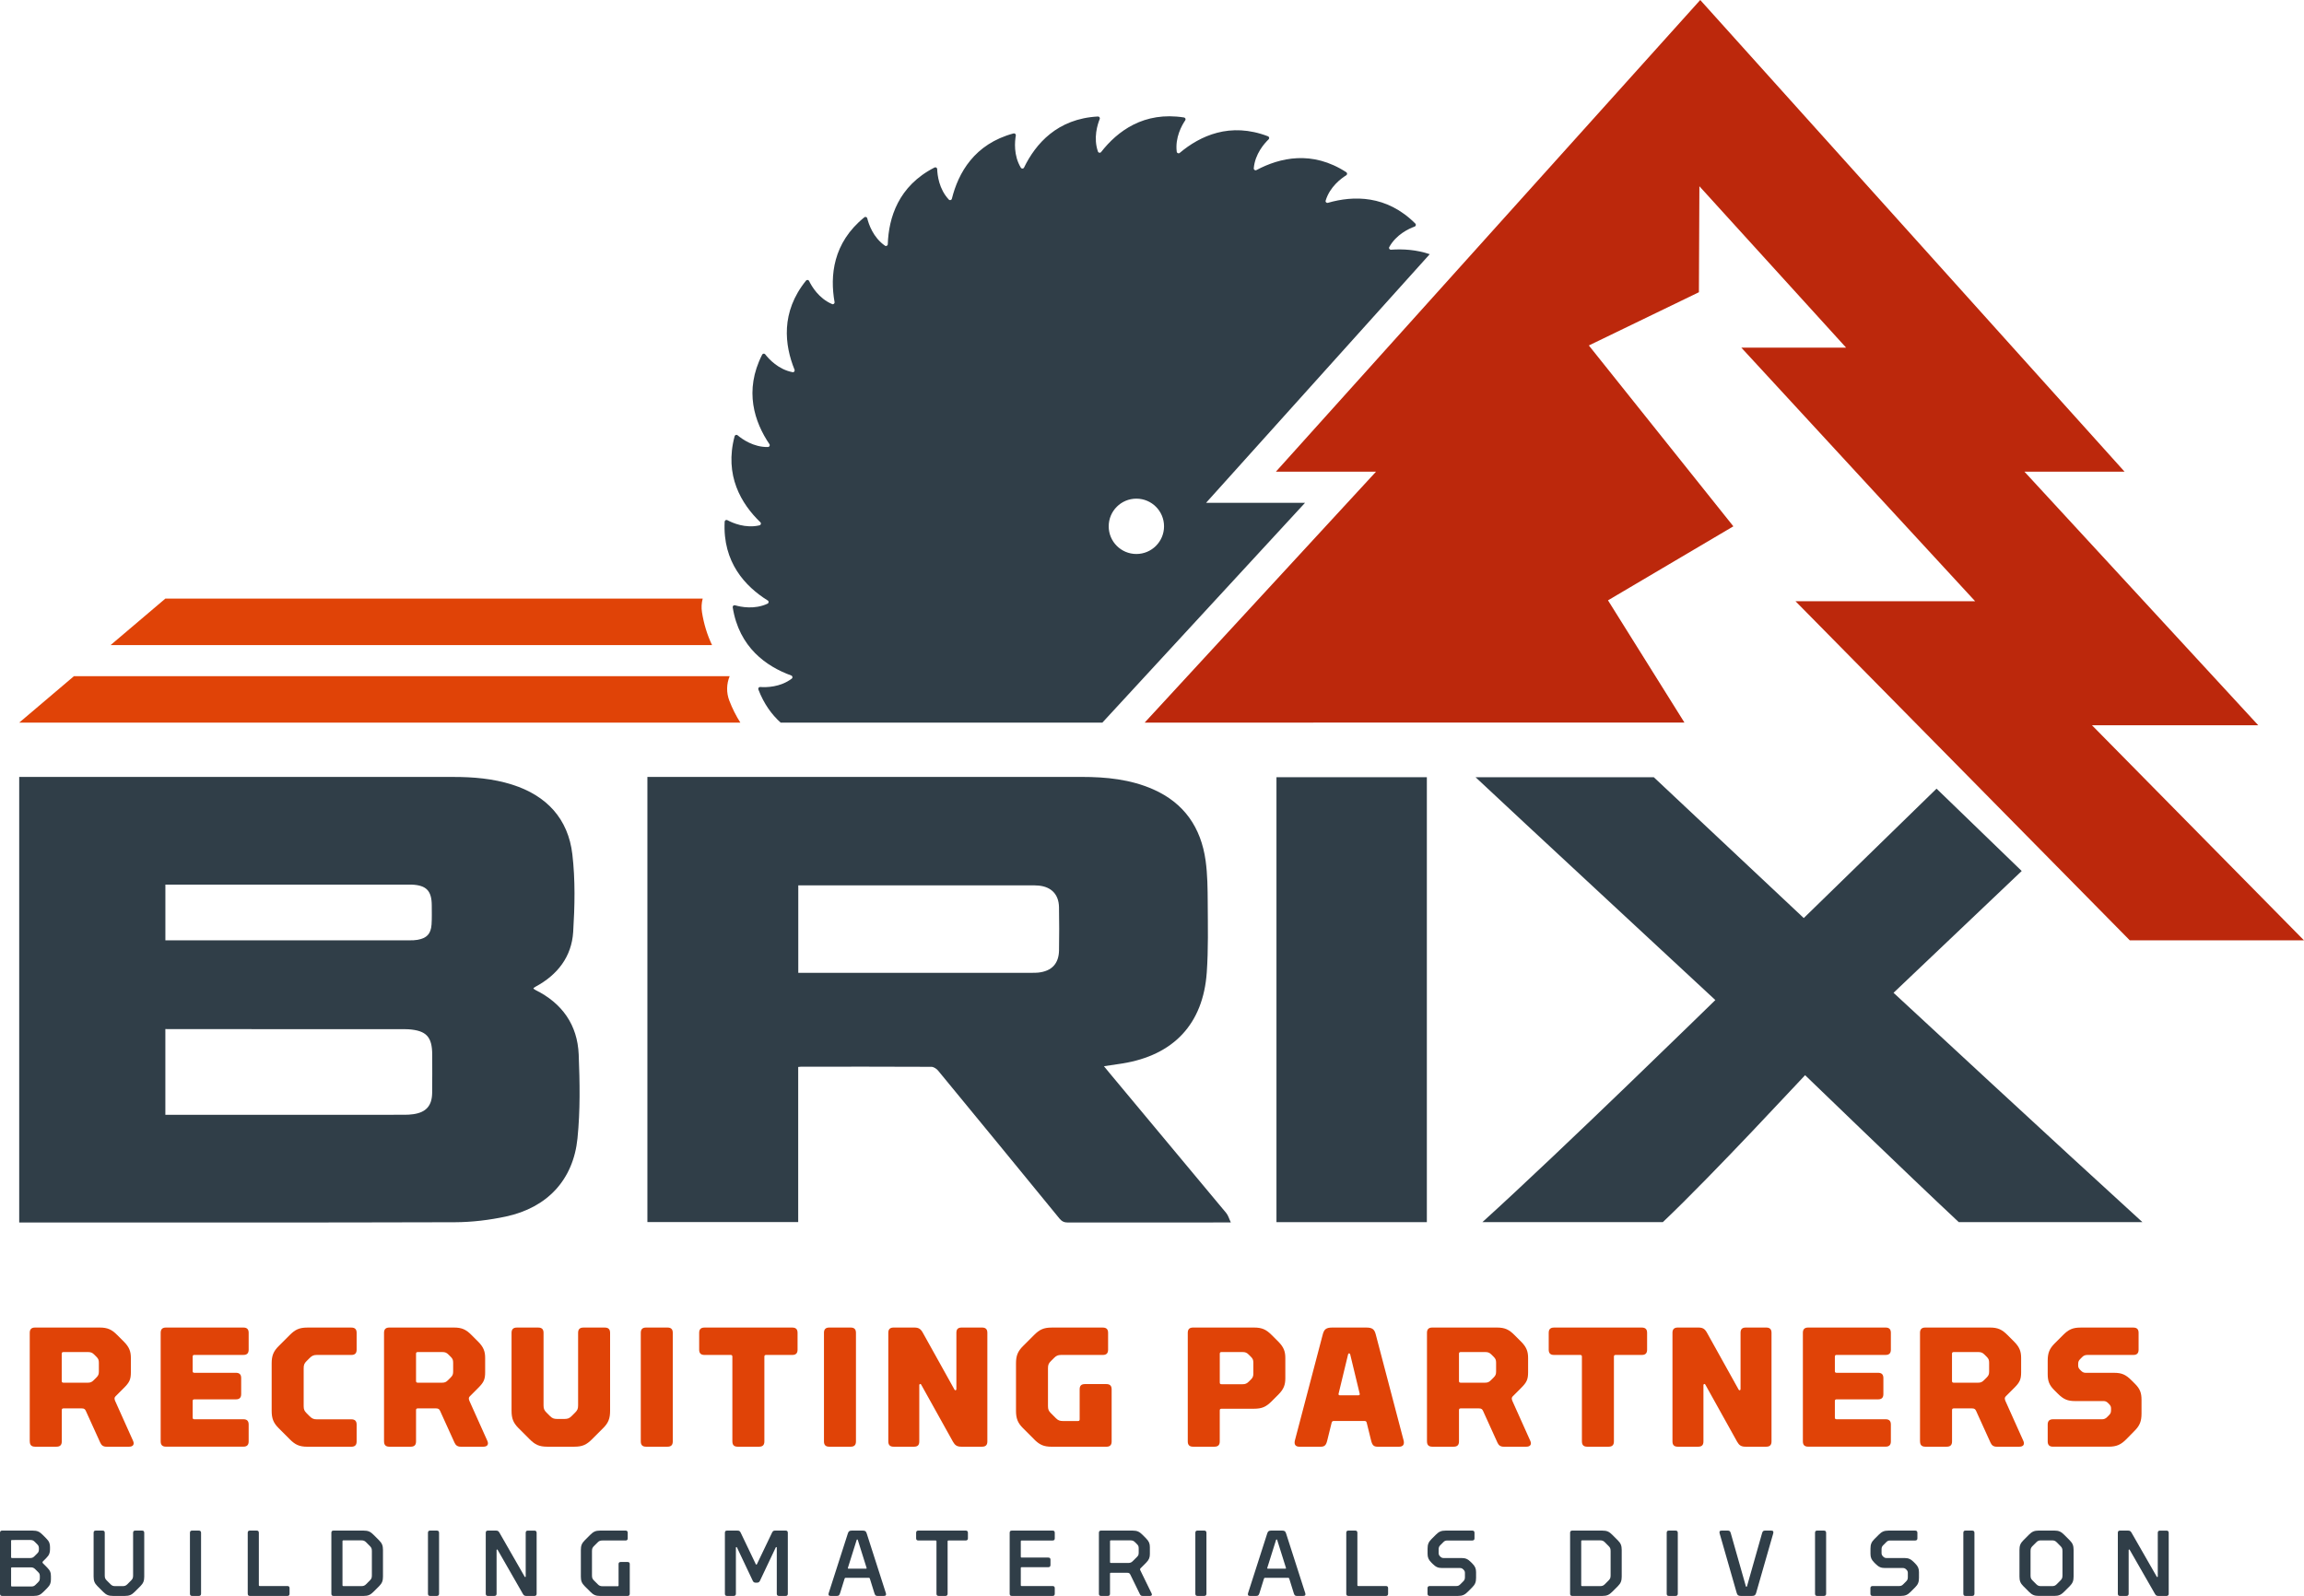
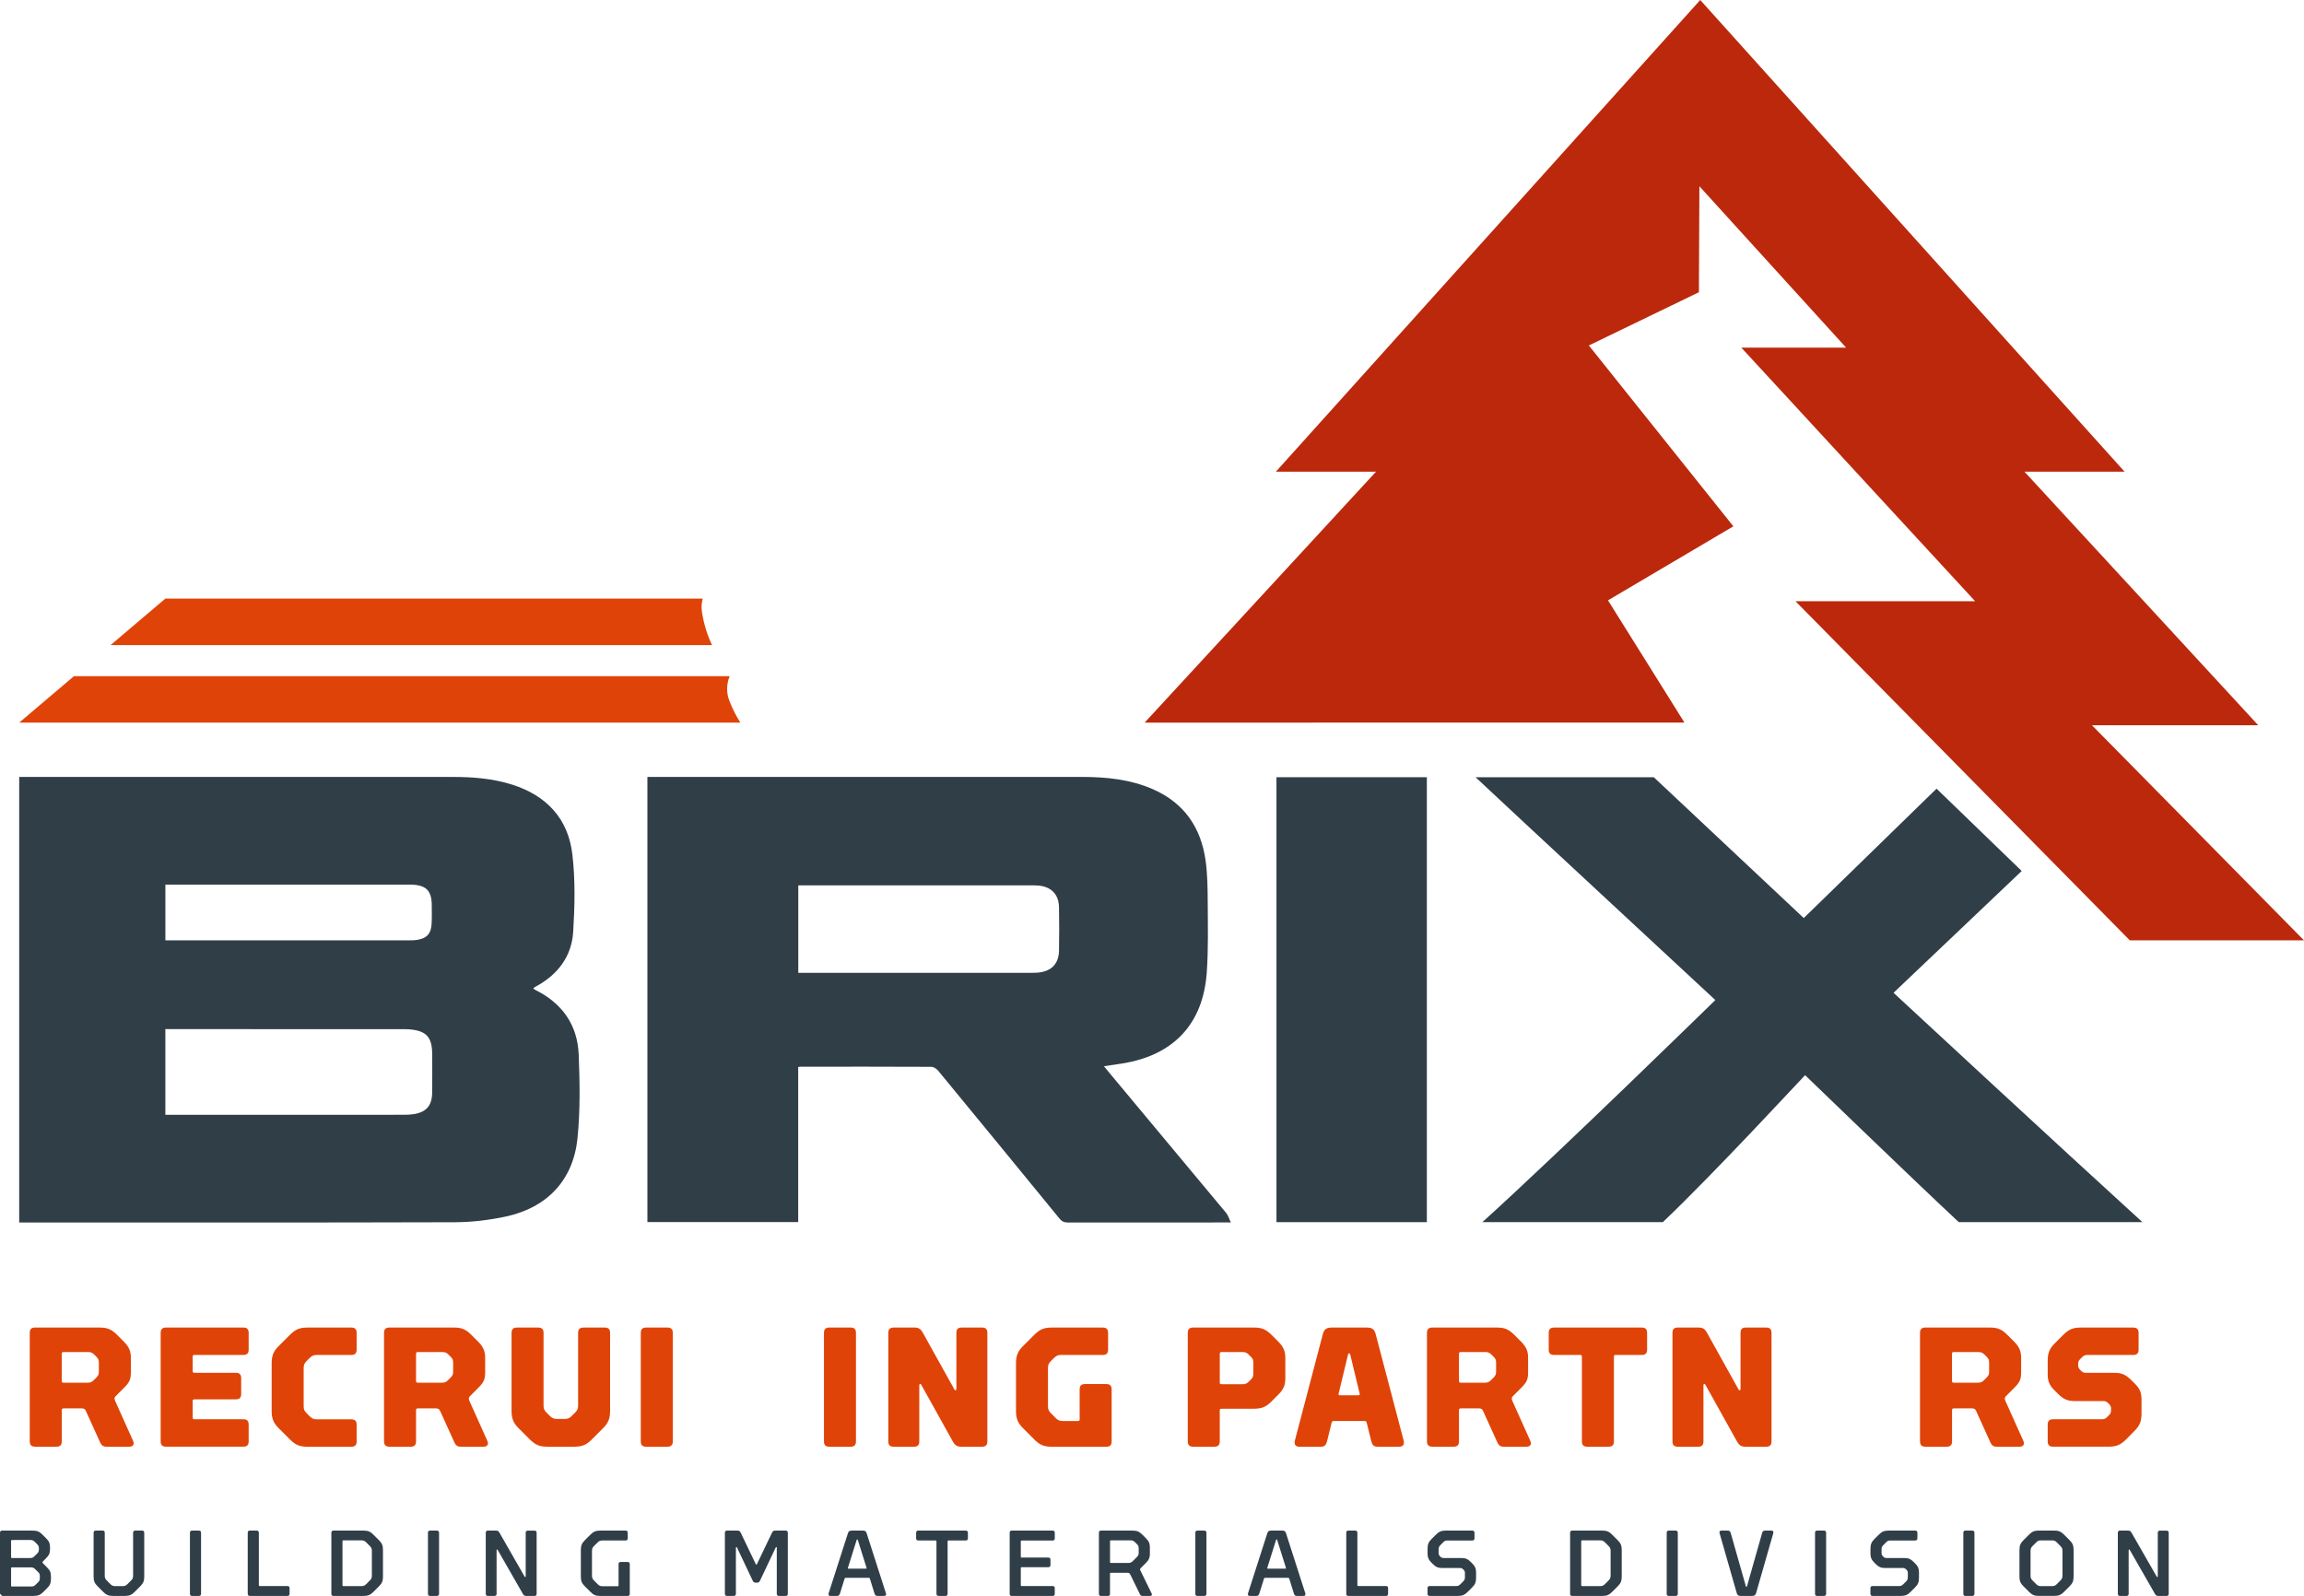
<svg xmlns="http://www.w3.org/2000/svg" id="Layer_2" data-name="Layer 2" viewBox="0 0 1110.75 769.49">
  <defs>
    <style>
      .cls-1 {
        fill: #303e48;
      }

      .cls-1, .cls-2, .cls-3 {
        stroke-width: 0px;
      }

      .cls-2 {
        fill: #bc280c;
      }

      .cls-3 {
        fill: #e04307;
      }
    </style>
  </defs>
  <g id="Layer_1-2" data-name="Layer 1">
    <g>
      <g>
        <path class="cls-3" d="M343.27,311.02c-2.32-4.86-3.95-10.16-4.85-15.84-.35-2.22-.22-4.45.35-6.56H79.72l-26.4,22.41h289.95Z" />
        <path class="cls-3" d="M351.77,326.02H35.65l-26.4,22.41h347.68c-2.08-3.26-3.87-6.8-5.33-10.61-1.48-3.85-1.38-8.07.17-11.8Z" />
      </g>
      <g>
        <g>
          <path class="cls-1" d="M278.99,508.43c-.59-14.24-7.94-24.69-20.82-31.08-.37-.18-.69-.43-1.02-.64.12-.27.12-.37.18-.41.3-.21.58-.41.9-.58,10.57-5.69,17.36-14.46,18.1-26.39.77-12.42,1.05-25.06-.4-37.39-2-17.17-12.41-28.36-29.01-33.62-9.29-2.94-18.82-3.71-28.48-3.71H9.26v214.82h2.56c69.18,0,138.35.09,207.51-.12,8.21-.03,16.53-1.04,24.56-2.75,19.87-4.26,32.51-17.61,34.52-37.75,1.35-13.35,1.12-26.94.58-40.38ZM79.72,426.52h116.63c.72,0,1.45-.01,2.16.01,7.05.3,9.63,2.99,9.64,10.08.01,3.05.1,6.12-.1,9.15-.33,4.54-2.28,6.59-6.77,7.39-1.23.22-2.5.24-3.76.24-38.38.01-76.78,0-115.16,0h-2.63v-26.88ZM208.34,526.91c-.07,6.24-2.93,9.43-9.08,10.31-1.42.21-2.87.28-4.29.28-36.37.01-78.88.01-115.25.01v-41.33c36.33.06,78.78.04,115.09.04.72,0,1.43.02,2.16.06,8.59.62,11.38,3.64,11.4,12.27.01,6.12.06,12.23-.03,18.35Z" />
          <path class="cls-1" d="M591.21,584.93c-18.75-22.55-37.54-45.05-56.32-67.57-.84-1.01-1.67-2.03-2.68-3.27,3.22-.47,6.03-.86,8.84-1.32,24.71-3.96,38.99-19.04,40.73-43.93.78-11.1.52-22.3.46-33.44-.04-6.82-.09-13.71-1.02-20.45-2.22-15.88-10.29-27.75-25.28-34.36-11.02-4.85-22.68-5.99-34.54-5.99-68.81-.02-137.62,0-206.44,0h-2.85v214.64h72.7v-74.79c.65-.07.99-.13,1.35-.13,20.97-.02,41.92-.04,62.88.06,1.08.01,2.47.92,3.21,1.82,19.56,23.75,39.06,47.52,58.52,71.34,1.15,1.39,2.29,1.91,4.08,1.91,25-.04,50-.03,75.02-.03h3.52c-.89-1.85-1.27-3.39-2.19-4.49ZM510.56,458.14c-.1,6.51-3.52,10.1-10,10.81-.98.1-1.98.1-2.96.1h-112.75v-42.17c.98,0,75.49,0,111.81.01,1.35,0,2.71-.03,4.05.1,6.12.58,9.7,4.23,9.83,10.38.13,6.9.12,13.84.01,20.76Z" />
          <path class="cls-1" d="M615.38,589.27h72.5v-214.53h-72.5v214.53Z" />
        </g>
        <g>
          <path class="cls-3" d="M14.34,695v-52.37c0-1.72.82-2.54,2.54-2.54h31.19c3.86,0,5.83.99,8.45,3.61l3.2,3.2c2.63,2.63,3.37,4.76,3.37,7.88v6.89c0,3.53-.74,4.92-3.37,7.55l-4.02,4.02c-.66.66-.58,1.31-.16,2.3l8.62,19.21c.74,1.64,0,2.79-1.89,2.79h-11c-1.48,0-2.38-.66-2.95-1.97l-6.89-15.18c-.41-.98-.9-1.31-2.05-1.31h-8.78c-.57,0-.82.25-.82.82v15.1c0,1.72-.82,2.54-2.54,2.54h-10.34c-1.72,0-2.54-.82-2.54-2.54ZM42.33,666.68c1.31,0,1.97-.33,2.87-1.23l1.31-1.31c.9-.9,1.15-1.56,1.15-2.87v-4.19c0-1.31-.25-1.97-1.15-2.87l-1.07-1.07c-.9-.9-1.64-1.23-2.96-1.23h-11.9c-.57,0-.82.25-.82.82v13.13c0,.57.25.82.82.82h11.74Z" />
          <path class="cls-3" d="M77.46,695v-52.37c0-1.72.82-2.54,2.54-2.54h37.34c1.72,0,2.54.82,2.54,2.54v8.12c0,1.72-.82,2.54-2.54,2.54h-23.64c-.57,0-.82.25-.82.82v6.98c0,.58.25.82.82.82h20.03c1.72,0,2.54.82,2.54,2.54v7.72c0,1.72-.82,2.54-2.54,2.54h-20.03c-.57,0-.82.25-.82.82v7.96c0,.57.25.82.82.82h23.64c1.72,0,2.54.82,2.54,2.54v8.13c0,1.72-.82,2.54-2.54,2.54h-37.34c-1.72,0-2.54-.82-2.54-2.54Z" />
          <path class="cls-3" d="M139.67,693.93l-5.33-5.33c-2.54-2.54-3.37-4.68-3.37-8.37v-22.82c0-3.69.82-5.83,3.37-8.37l5.33-5.33c2.63-2.63,4.6-3.61,8.54-3.61h21.18c1.72,0,2.54.82,2.54,2.54v8.12c0,1.72-.82,2.54-2.54,2.54h-16.66c-1.56,0-2.38.41-3.45,1.48l-1.48,1.48c-1.07,1.07-1.4,1.81-1.4,3.45v18.22c0,1.64.33,2.38,1.4,3.45l1.48,1.48c1.07,1.07,1.89,1.48,3.45,1.48h16.66c1.72,0,2.54.82,2.54,2.54v8.13c0,1.72-.82,2.54-2.54,2.54h-21.18c-3.94,0-5.91-.99-8.54-3.61Z" />
          <path class="cls-3" d="M185.14,695v-52.37c0-1.72.82-2.54,2.54-2.54h31.19c3.86,0,5.83.99,8.45,3.61l3.2,3.2c2.63,2.63,3.37,4.76,3.37,7.88v6.89c0,3.53-.74,4.92-3.37,7.55l-4.02,4.02c-.66.66-.57,1.31-.16,2.3l8.62,19.21c.74,1.64,0,2.79-1.89,2.79h-11c-1.48,0-2.38-.66-2.96-1.97l-6.89-15.18c-.41-.98-.9-1.31-2.05-1.31h-8.78c-.57,0-.82.25-.82.82v15.1c0,1.72-.82,2.54-2.54,2.54h-10.34c-1.72,0-2.54-.82-2.54-2.54ZM213.13,666.68c1.31,0,1.97-.33,2.87-1.23l1.31-1.31c.9-.9,1.15-1.56,1.15-2.87v-4.19c0-1.31-.25-1.97-1.15-2.87l-1.07-1.07c-.9-.9-1.64-1.23-2.95-1.23h-11.9c-.57,0-.82.25-.82.82v13.13c0,.57.25.82.82.82h11.74Z" />
          <path class="cls-3" d="M263.86,697.54c-3.94,0-5.91-.99-8.54-3.61l-5.33-5.33c-2.54-2.54-3.37-4.68-3.37-8.37v-37.59c0-1.72.82-2.54,2.54-2.54h10.34c1.72,0,2.54.82,2.54,2.54v34.96c0,1.64.33,2.38,1.39,3.45l1.72,1.72c1.07,1.07,1.89,1.39,3.45,1.39h3.53c1.56,0,2.38-.33,3.45-1.39l1.72-1.72c1.07-1.07,1.4-1.81,1.4-3.45v-34.96c0-1.72.82-2.54,2.54-2.54h10.34c1.72,0,2.54.82,2.54,2.54v37.59c0,3.69-.82,5.83-3.37,8.37l-5.33,5.33c-2.63,2.63-4.6,3.61-8.54,3.61h-13.05Z" />
          <path class="cls-3" d="M308.92,695v-52.37c0-1.72.82-2.54,2.54-2.54h10.34c1.72,0,2.54.82,2.54,2.54v52.37c0,1.72-.82,2.54-2.54,2.54h-10.34c-1.72,0-2.54-.82-2.54-2.54Z" />
-           <path class="cls-3" d="M353.07,695v-40.88c0-.57-.25-.82-.82-.82h-12.64c-1.72,0-2.54-.82-2.54-2.54v-8.12c0-1.72.82-2.54,2.54-2.54h42.35c1.72,0,2.54.82,2.54,2.54v8.12c0,1.72-.82,2.54-2.54,2.54h-12.64c-.57,0-.82.25-.82.82v40.88c0,1.72-.82,2.54-2.54,2.54h-10.34c-1.72,0-2.54-.82-2.54-2.54Z" />
          <path class="cls-3" d="M397.23,695v-52.37c0-1.72.82-2.54,2.54-2.54h10.34c1.72,0,2.54.82,2.54,2.54v52.37c0,1.72-.82,2.54-2.54,2.54h-10.34c-1.72,0-2.54-.82-2.54-2.54Z" />
          <path class="cls-3" d="M428.25,695v-52.37c0-1.72.82-2.54,2.54-2.54h10.01c2.05,0,3.04.66,4.02,2.38l15.35,27.58c.25.49.9.33.9-.25v-27.17c0-1.72.74-2.54,2.54-2.54h9.85c1.72,0,2.54.82,2.54,2.54v52.37c0,1.72-.82,2.54-2.54,2.54h-10.01c-2.05,0-3.04-.66-4.02-2.38l-15.35-27.58c-.25-.49-.9-.33-.9.25v27.17c0,1.72-.74,2.54-2.54,2.54h-9.85c-1.72,0-2.54-.82-2.54-2.54Z" />
          <path class="cls-3" d="M498.51,693.93l-5.33-5.33c-2.54-2.54-3.37-4.68-3.37-8.37v-22.82c0-3.69.82-5.83,3.37-8.37l5.33-5.33c2.63-2.63,4.6-3.61,8.54-3.61h24.62c1.72,0,2.54.82,2.54,2.54v8.12c0,1.72-.82,2.54-2.54,2.54h-20.11c-1.56,0-2.38.41-3.45,1.48l-1.48,1.48c-1.07,1.07-1.4,1.81-1.4,3.45v18.22c0,1.64.33,2.38,1.4,3.45l2.38,2.38c1.07,1.07,1.89,1.4,3.45,1.4h7.22c.57,0,.82-.25.82-.82v-14.45c0-1.72.74-2.54,2.54-2.54h10.34c1.72,0,2.54.82,2.54,2.54v25.12c0,1.72-.82,2.54-2.54,2.54h-26.35c-3.94,0-5.91-.99-8.54-3.61Z" />
          <path class="cls-3" d="M572.62,695v-52.37c0-1.72.82-2.54,2.54-2.54h29.38c3.94,0,5.91.99,8.54,3.61l3.2,3.2c2.63,2.63,3.37,4.76,3.37,7.88v9.77c0,3.12-.74,5.25-3.37,7.88l-3.2,3.2c-2.63,2.63-4.6,3.61-8.54,3.61h-15.68c-.57,0-.82.25-.82.82v14.94c0,1.72-.82,2.54-2.54,2.54h-10.34c-1.72,0-2.54-.82-2.54-2.54ZM599.05,667.42c1.31,0,2.05-.33,2.96-1.23l1.07-1.07c.9-.9,1.15-1.56,1.15-2.87v-5.17c0-1.31-.25-1.97-1.15-2.87l-1.07-1.07c-.9-.9-1.64-1.23-2.96-1.23h-10.18c-.57,0-.82.25-.82.82v13.87c0,.58.25.82.82.82h10.18Z" />
          <path class="cls-3" d="M642.96,685.15c-.57,0-.82.25-.98.82l-2.13,8.62c-.57,2.3-1.31,2.96-3.2,2.96h-10.18c-2.05,0-2.63-1.23-2.22-2.96l13.46-51.22c.66-2.46,1.64-3.28,4.6-3.28h16.33c2.96,0,3.94.82,4.6,3.28l13.46,51.22c.41,1.72-.16,2.96-2.22,2.96h-10.26c-1.89,0-2.63-.66-3.2-2.96l-2.13-8.62c-.16-.57-.41-.82-.98-.82h-14.94ZM654.94,672.75c.49,0,.66-.33.57-.74l-4.6-19.04c-.16-.58-.82-.58-.99,0l-4.6,19.04c-.08.41.08.74.57.74h9.03Z" />
          <path class="cls-3" d="M687.94,695v-52.37c0-1.72.82-2.54,2.54-2.54h31.19c3.86,0,5.83.99,8.45,3.61l3.2,3.2c2.63,2.63,3.37,4.76,3.37,7.88v6.89c0,3.53-.74,4.92-3.37,7.55l-4.02,4.02c-.66.66-.57,1.31-.16,2.3l8.62,19.21c.74,1.64,0,2.79-1.89,2.79h-11c-1.48,0-2.38-.66-2.96-1.97l-6.89-15.18c-.41-.98-.9-1.31-2.05-1.31h-8.78c-.57,0-.82.25-.82.82v15.1c0,1.72-.82,2.54-2.54,2.54h-10.34c-1.72,0-2.54-.82-2.54-2.54ZM715.93,666.68c1.31,0,1.97-.33,2.87-1.23l1.31-1.31c.9-.9,1.15-1.56,1.15-2.87v-4.19c0-1.31-.25-1.97-1.15-2.87l-1.07-1.07c-.9-.9-1.64-1.23-2.95-1.23h-11.9c-.57,0-.82.25-.82.82v13.13c0,.57.25.82.82.82h11.74Z" />
          <path class="cls-3" d="M762.63,695v-40.88c0-.57-.25-.82-.82-.82h-12.64c-1.72,0-2.54-.82-2.54-2.54v-8.12c0-1.72.82-2.54,2.54-2.54h42.35c1.72,0,2.54.82,2.54,2.54v8.12c0,1.72-.82,2.54-2.54,2.54h-12.64c-.57,0-.82.25-.82.82v40.88c0,1.72-.82,2.54-2.54,2.54h-10.34c-1.72,0-2.54-.82-2.54-2.54Z" />
          <path class="cls-3" d="M806.29,695v-52.37c0-1.72.82-2.54,2.54-2.54h10.01c2.05,0,3.04.66,4.02,2.38l15.35,27.58c.25.49.9.33.9-.25v-27.17c0-1.72.74-2.54,2.54-2.54h9.85c1.72,0,2.54.82,2.54,2.54v52.37c0,1.72-.82,2.54-2.54,2.54h-10.01c-2.05,0-3.04-.66-4.02-2.38l-15.35-27.58c-.25-.49-.9-.33-.9.25v27.17c0,1.72-.74,2.54-2.54,2.54h-9.85c-1.72,0-2.54-.82-2.54-2.54Z" />
-           <path class="cls-3" d="M869.16,695v-52.37c0-1.72.82-2.54,2.54-2.54h37.34c1.72,0,2.54.82,2.54,2.54v8.12c0,1.72-.82,2.54-2.54,2.54h-23.64c-.57,0-.82.25-.82.82v6.98c0,.58.25.82.82.82h20.03c1.72,0,2.54.82,2.54,2.54v7.72c0,1.72-.82,2.54-2.54,2.54h-20.03c-.57,0-.82.25-.82.82v7.96c0,.57.25.82.82.82h23.64c1.72,0,2.54.82,2.54,2.54v8.13c0,1.72-.82,2.54-2.54,2.54h-37.34c-1.72,0-2.54-.82-2.54-2.54Z" />
          <path class="cls-3" d="M925.63,695v-52.37c0-1.72.82-2.54,2.54-2.54h31.19c3.86,0,5.83.99,8.45,3.61l3.2,3.2c2.63,2.63,3.37,4.76,3.37,7.88v6.89c0,3.53-.74,4.92-3.37,7.55l-4.02,4.02c-.66.66-.58,1.31-.16,2.3l8.62,19.21c.74,1.64,0,2.79-1.89,2.79h-11c-1.48,0-2.38-.66-2.95-1.97l-6.89-15.18c-.41-.98-.9-1.31-2.05-1.31h-8.78c-.57,0-.82.25-.82.82v15.1c0,1.72-.82,2.54-2.54,2.54h-10.34c-1.72,0-2.54-.82-2.54-2.54ZM953.62,666.68c1.31,0,1.97-.33,2.87-1.23l1.31-1.31c.9-.9,1.15-1.56,1.15-2.87v-4.19c0-1.31-.25-1.97-1.15-2.87l-1.07-1.07c-.9-.9-1.64-1.23-2.96-1.23h-11.9c-.57,0-.82.25-.82.82v13.13c0,.57.25.82.82.82h11.74Z" />
          <path class="cls-3" d="M1000.4,675.54c-3.69,0-5.66-.9-8.37-3.61l-1.72-1.72c-2.38-2.38-3.12-4.35-3.12-7.71v-6.4c0-3.69.82-5.83,3.37-8.37l4.02-4.02c2.63-2.63,4.6-3.61,8.45-3.61h25.44c1.72,0,2.54.82,2.54,2.54v8.12c0,1.72-.82,2.54-2.54,2.54h-22.16c-1.07,0-1.81.33-2.46.98l-.98.99c-.74.74-.99,1.31-.99,2.38v.82c0,.74.25,1.31.99,2.05l.41.41c.66.66,1.31.99,2.22.99h13.71c3.69,0,5.66.9,8.37,3.61l1.72,1.72c2.38,2.38,3.12,4.35,3.12,7.71v6.57c0,3.69-.82,5.83-3.37,8.37l-3.94,4.02c-2.63,2.63-4.68,3.61-8.54,3.61h-26.84c-1.72,0-2.54-.82-2.54-2.54v-8.13c0-1.72.82-2.54,2.54-2.54h23.56c1.07,0,1.81-.33,2.46-.98l.99-.99c.74-.74.98-1.31.98-2.38v-.99c0-.74-.25-1.31-.98-2.05l-.41-.41c-.66-.66-1.31-.99-2.22-.99h-13.71Z" />
        </g>
        <g>
-           <path class="cls-1" d="M0,768.41v-29.34c0-.72.31-1.08,1.03-1.08h14.76c2.16,0,3.29.54,4.72,1.98l1.75,1.76c1.49,1.48,1.85,2.56,1.85,4.23v1.08c0,1.67-.36,2.75-1.85,4.23l-1.44,1.44c-.45.45-.45.72,0,1.17l1.89,1.89c1.49,1.48,1.84,2.52,1.84,4.23v1.53c0,1.66-.36,2.74-1.84,4.23l-1.75,1.75c-1.44,1.44-2.52,1.98-4.68,1.98H1.03c-.72,0-1.03-.36-1.03-1.08ZM14.53,751.22c.9,0,1.44-.22,2.07-.86l1.35-1.35c.67-.63.81-1.12.81-2.16v-.09c0-1.08-.18-1.53-.81-2.16l-1.21-1.21c-.63-.63-1.17-.86-2.07-.86H5.8c-.32,0-.45.13-.45.45v7.79c0,.31.13.45.45.45h8.73ZM19.21,760.17c0-1.04-.13-1.53-.81-2.16l-1.4-1.39c-.63-.63-1.21-.9-2.07-.9H5.8c-.32,0-.45.13-.45.45v8.32c0,.32.13.45.45.45h9.31c.9,0,1.44-.22,2.07-.86l1.21-1.21c.67-.68.81-1.08.81-2.16v-.54Z" />
+           <path class="cls-1" d="M0,768.41v-29.34c0-.72.31-1.08,1.03-1.08h14.76c2.16,0,3.29.54,4.72,1.98l1.75,1.76c1.49,1.48,1.85,2.56,1.85,4.23v1.08c0,1.67-.36,2.75-1.85,4.23l-1.44,1.44c-.45.45-.45.72,0,1.17l1.89,1.89c1.49,1.48,1.84,2.52,1.84,4.23v1.53c0,1.66-.36,2.74-1.84,4.23l-1.75,1.75c-1.44,1.44-2.52,1.98-4.68,1.98H1.03ZM14.53,751.22c.9,0,1.44-.22,2.07-.86l1.35-1.35c.67-.63.81-1.12.81-2.16v-.09c0-1.08-.18-1.53-.81-2.16l-1.21-1.21c-.63-.63-1.17-.86-2.07-.86H5.8c-.32,0-.45.13-.45.45v7.79c0,.31.13.45.45.45h8.73ZM19.21,760.17c0-1.04-.13-1.53-.81-2.16l-1.4-1.39c-.63-.63-1.21-.9-2.07-.9H5.8c-.32,0-.45.13-.45.45v8.32c0,.32.13.45.45.45h9.31c.9,0,1.44-.22,2.07-.86l1.21-1.21c.67-.68.81-1.08.81-2.16v-.54Z" />
          <path class="cls-1" d="M54.45,769.49c-2.16,0-3.29-.54-4.73-1.98l-2.74-2.74c-1.4-1.4-1.85-2.57-1.85-4.59v-21.11c0-.72.32-1.08,1.04-1.08h3.29c.72,0,1.04.36,1.04,1.08v20.52c0,1.17.22,1.71.94,2.43l1.85,1.85c.67.67,1.26.9,2.25.9h3.6c.99,0,1.57-.23,2.25-.9l1.84-1.85c.72-.72.94-1.26.94-2.43v-20.52c0-.72.32-1.08,1.04-1.08h3.29c.72,0,1.04.36,1.04,1.08v21.11c0,2.02-.45,3.19-1.84,4.59l-2.75,2.74c-1.44,1.44-2.57,1.98-4.72,1.98h-5.76Z" />
          <path class="cls-1" d="M91.57,768.41v-29.34c0-.72.31-1.08,1.04-1.08h3.24c.72,0,1.08.36,1.08,1.08v29.34c0,.72-.36,1.08-1.08,1.08h-3.24c-.72,0-1.04-.36-1.04-1.08Z" />
          <path class="cls-1" d="M119.43,768.41v-29.34c0-.72.31-1.08,1.03-1.08h3.29c.72,0,1.04.36,1.04,1.08v25.2c0,.31.13.45.45.45h13.32c.72,0,1.04.36,1.04,1.04v2.65c0,.72-.32,1.08-1.04,1.08h-18.09c-.72,0-1.03-.36-1.03-1.08Z" />
          <path class="cls-1" d="M159.75,768.41v-29.34c0-.72.31-1.08,1.04-1.08h14.53c2.16,0,3.29.54,4.72,1.98l2.75,2.75c1.39,1.39,1.84,2.56,1.84,4.59v12.87c0,2.02-.45,3.19-1.84,4.59l-2.75,2.74c-1.44,1.44-2.56,1.98-4.72,1.98h-14.53c-.72,0-1.04-.36-1.04-1.08ZM174.24,764.76c.99,0,1.58-.23,2.25-.9l1.84-1.85c.72-.72.95-1.26.95-2.43v-11.7c0-1.17-.23-1.71-.95-2.43l-1.84-1.85c-.67-.67-1.26-.9-2.25-.9h-8.68c-.32,0-.45.13-.45.45v21.15c0,.32.13.45.45.45h8.68Z" />
          <path class="cls-1" d="M206.32,768.41v-29.34c0-.72.31-1.08,1.03-1.08h3.24c.72,0,1.08.36,1.08,1.08v29.34c0,.72-.36,1.08-1.08,1.08h-3.24c-.72,0-1.03-.36-1.03-1.08Z" />
          <path class="cls-1" d="M234.18,768.41v-29.34c0-.72.31-1.08,1.04-1.08h3.87c.86,0,1.26.23,1.71,1.04l12.15,21.2c.18.27.49.18.49-.13v-21.02c0-.72.32-1.08,1.08-1.08h3.11c.72,0,1.08.36,1.08,1.08v29.34c0,.72-.36,1.08-1.08,1.08h-3.83c-.85,0-1.3-.22-1.75-1.04l-12.15-21.2c-.13-.27-.5-.18-.5.14v21.01c0,.72-.32,1.08-1.08,1.08h-3.1c-.72,0-1.04-.36-1.04-1.08Z" />
          <path class="cls-1" d="M284.62,767.51l-2.75-2.74c-1.4-1.4-1.84-2.57-1.84-4.59v-12.87c0-2.02.45-3.19,1.84-4.59l2.75-2.75c1.44-1.44,2.56-1.98,4.72-1.98h12.24c.72,0,1.04.36,1.04,1.08v2.66c0,.67-.32,1.04-1.04,1.04h-11.2c-.99,0-1.58.22-2.25.9l-1.8,1.8c-.72.72-.94,1.26-.94,2.43v11.7c0,1.17.22,1.71.94,2.43l1.89,1.89c.63.67,1.3.9,2.25.9h7.29c.32,0,.45-.13.45-.45v-10.21c0-.72.32-1.03,1.08-1.03h3.24c.72,0,1.08.31,1.08,1.03v14.27c0,.72-.36,1.08-1.08,1.08h-13.18c-2.16,0-3.29-.54-4.72-1.98Z" />
          <path class="cls-1" d="M349.47,768.41v-29.34c0-.72.31-1.08,1.04-1.08h4.95c.9,0,1.21.18,1.62.99l7.29,15.21c.13.27.4.27.54,0l7.29-15.21c.41-.81.72-.99,1.62-.99h4.95c.72,0,1.04.36,1.04,1.08v29.34c0,.72-.32,1.08-1.04,1.08h-3.2c-.72,0-1.08-.36-1.08-1.08v-22.18c0-.32-.36-.41-.49-.14l-7.65,16.15c-.31.63-.76.86-1.44.86h-.54c-.72,0-1.12-.22-1.44-.86l-7.65-16.15c-.13-.27-.5-.18-.5.14v22.18c0,.72-.36,1.08-1.08,1.08h-3.19c-.72,0-1.04-.36-1.04-1.08Z" />
          <path class="cls-1" d="M407.7,760.76c-.32,0-.45.13-.54.45l-2.16,6.93c-.31,1.03-.67,1.35-1.53,1.35h-3.02c-.94,0-1.21-.5-.94-1.35l9.22-28.71c.31-1.04.72-1.44,1.89-1.44h5.35c1.21,0,1.58.41,1.89,1.44l9.22,28.71c.27.85,0,1.35-.95,1.35h-3.1c-.86,0-1.17-.32-1.49-1.35l-2.16-6.93c-.09-.32-.22-.45-.54-.45h-11.16ZM417.46,756.35c.27,0,.41-.13.31-.4l-4.23-13.46c-.09-.31-.45-.31-.54,0l-4.23,13.46c-.09.27.04.4.31.4h8.37Z" />
          <path class="cls-1" d="M457.29,742.76c-.32,0-.45.13-.45.45v25.2c0,.72-.36,1.08-1.04,1.08h-3.29c-.72,0-1.04-.36-1.04-1.08v-25.2c0-.31-.13-.45-.45-.45h-8.28c-.72,0-1.08-.36-1.08-1.04v-2.66c0-.72.36-1.08,1.08-1.08h22.81c.72,0,1.08.36,1.08,1.08v2.66c0,.67-.36,1.04-1.08,1.04h-8.28Z" />
          <path class="cls-1" d="M486.76,768.41v-29.34c0-.72.31-1.08,1.04-1.08h19.66c.72,0,1.04.36,1.04,1.08v2.66c0,.67-.32,1.04-1.04,1.04h-14.89c-.32,0-.45.13-.45.45v7.33c0,.32.13.45.45.45h12.78c.72,0,1.08.31,1.08,1.04v2.52c0,.72-.36,1.08-1.08,1.08h-12.78c-.32,0-.45.13-.45.45v8.19c0,.31.13.45.45.45h14.89c.72,0,1.04.36,1.04,1.04v2.65c0,.72-.32,1.08-1.04,1.08h-19.66c-.72,0-1.04-.36-1.04-1.08Z" />
          <path class="cls-1" d="M529.78,768.41v-29.34c0-.72.31-1.08,1.04-1.08h15.21c2.16,0,3.29.54,4.72,1.98l1.75,1.76c1.44,1.44,1.85,2.56,1.85,4.23v3.33c0,1.67-.41,2.79-1.85,4.23l-2.61,2.61c-.36.36-.32.63-.09,1.12l5.4,11.07c.36.72,0,1.17-.76,1.17h-3.65c-.67,0-.99-.32-1.26-.86l-4.5-9.22c-.4-.86-.72-1.08-1.71-1.08h-7.74c-.32,0-.45.13-.45.45v9.63c0,.72-.31,1.08-1.04,1.08h-3.28c-.72,0-1.04-.36-1.04-1.08ZM543.87,753.6c.99,0,1.58-.22,2.25-.9l2.03-2.03c.67-.67.81-1.08.81-2.16v-1.8c0-1.08-.13-1.48-.81-2.16l-.95-.95c-.67-.67-1.26-.9-2.25-.9h-9.36c-.32,0-.45.13-.45.45v9.99c0,.31.13.45.45.45h8.28Z" />
          <path class="cls-1" d="M576.27,768.41v-29.34c0-.72.31-1.08,1.03-1.08h3.24c.72,0,1.08.36,1.08,1.08v29.34c0,.72-.36,1.08-1.08,1.08h-3.24c-.72,0-1.03-.36-1.03-1.08Z" />
          <path class="cls-1" d="M609.88,760.76c-.32,0-.45.13-.54.45l-2.16,6.93c-.31,1.03-.67,1.35-1.53,1.35h-3.02c-.94,0-1.21-.5-.94-1.35l9.22-28.71c.31-1.04.72-1.44,1.89-1.44h5.35c1.21,0,1.58.41,1.89,1.44l9.22,28.71c.27.85,0,1.35-.95,1.35h-3.1c-.86,0-1.17-.32-1.49-1.35l-2.16-6.93c-.09-.32-.22-.45-.54-.45h-11.16ZM619.64,756.35c.27,0,.41-.13.31-.4l-4.23-13.46c-.09-.31-.45-.31-.54,0l-4.23,13.46c-.09.27.04.4.31.4h8.37Z" />
          <path class="cls-1" d="M649.03,768.41v-29.34c0-.72.31-1.08,1.04-1.08h3.28c.72,0,1.04.36,1.04,1.08v25.2c0,.31.13.45.45.45h13.32c.72,0,1.04.36,1.04,1.04v2.65c0,.72-.32,1.08-1.04,1.08h-18.09c-.72,0-1.04-.36-1.04-1.08Z" />
          <path class="cls-1" d="M695.2,756.03c-1.89,0-3.01-.49-4.5-1.98l-.67-.67c-1.35-1.35-1.8-2.47-1.8-4.19v-2.47c0-2.03.45-3.2,1.84-4.59l2.16-2.16c1.44-1.44,2.56-1.98,4.72-1.98h12.82c.72,0,1.08.36,1.08,1.08v2.66c0,.67-.36,1.04-1.08,1.04h-12.01c-.86,0-1.4.22-1.94.81l-1.44,1.44c-.63.63-.81,1.12-.81,2.11v1.62c0,.67.14,1.12.67,1.66l.09.09c.54.54.99.72,1.67.72h8.64c1.89,0,3.02.49,4.5,1.98l.67.67c1.35,1.35,1.8,2.47,1.8,4.19v2.7c0,2.03-.45,3.2-1.85,4.59l-2.16,2.16c-1.44,1.44-2.57,1.98-4.73,1.98h-13.59c-.72,0-1.08-.36-1.08-1.08v-2.65c0-.68.36-1.04,1.08-1.04h12.78c.86,0,1.35-.23,1.93-.81l1.44-1.44c.63-.63.81-1.12.81-2.12v-1.85c0-.67-.13-1.12-.67-1.66l-.09-.09c-.54-.54-.99-.72-1.67-.72h-8.64Z" />
          <path class="cls-1" d="M756.94,768.41v-29.34c0-.72.31-1.08,1.04-1.08h14.53c2.16,0,3.29.54,4.72,1.98l2.75,2.75c1.39,1.39,1.84,2.56,1.84,4.59v12.87c0,2.02-.45,3.19-1.84,4.59l-2.75,2.74c-1.44,1.44-2.56,1.98-4.72,1.98h-14.53c-.72,0-1.04-.36-1.04-1.08ZM771.43,764.76c.99,0,1.58-.23,2.25-.9l1.84-1.85c.72-.72.95-1.26.95-2.43v-11.7c0-1.17-.23-1.71-.95-2.43l-1.84-1.85c-.67-.67-1.26-.9-2.25-.9h-8.68c-.32,0-.45.13-.45.45v21.15c0,.32.13.45.45.45h8.68Z" />
          <path class="cls-1" d="M803.51,768.41v-29.34c0-.72.31-1.08,1.03-1.08h3.24c.72,0,1.08.36,1.08,1.08v29.34c0,.72-.36,1.08-1.08,1.08h-3.24c-.72,0-1.03-.36-1.03-1.08Z" />
          <path class="cls-1" d="M839.2,769.49c-1.22,0-1.62-.41-1.94-1.44l-8.23-28.71c-.23-.86,0-1.35.95-1.35h2.97c.85,0,1.21.32,1.48,1.35l7.25,25.51c.09.31.45.31.54,0l7.24-25.51c.27-1.04.63-1.35,1.49-1.35h2.97c.95,0,1.17.5.95,1.35l-8.24,28.71c-.31,1.03-.72,1.44-1.93,1.44h-5.49Z" />
          <path class="cls-1" d="M875.02,768.41v-29.34c0-.72.31-1.08,1.03-1.08h3.24c.72,0,1.08.36,1.08,1.08v29.34c0,.72-.36,1.08-1.08,1.08h-3.24c-.72,0-1.03-.36-1.03-1.08Z" />
          <path class="cls-1" d="M908.72,756.03c-1.89,0-3.01-.49-4.5-1.98l-.67-.67c-1.35-1.35-1.8-2.47-1.8-4.19v-2.47c0-2.03.45-3.2,1.84-4.59l2.16-2.16c1.44-1.44,2.56-1.98,4.72-1.98h12.82c.72,0,1.08.36,1.08,1.08v2.66c0,.67-.36,1.04-1.08,1.04h-12.01c-.86,0-1.4.22-1.94.81l-1.44,1.44c-.63.63-.81,1.12-.81,2.11v1.62c0,.67.14,1.12.67,1.66l.09.09c.54.54.99.72,1.67.72h8.64c1.89,0,3.02.49,4.5,1.98l.67.67c1.35,1.35,1.8,2.47,1.8,4.19v2.7c0,2.03-.45,3.2-1.85,4.59l-2.16,2.16c-1.44,1.44-2.57,1.98-4.73,1.98h-13.59c-.72,0-1.08-.36-1.08-1.08v-2.65c0-.68.36-1.04,1.08-1.04h12.78c.86,0,1.35-.23,1.93-.81l1.44-1.44c.63-.63.81-1.12.81-2.12v-1.85c0-.67-.13-1.12-.67-1.66l-.09-.09c-.54-.54-.99-.72-1.67-.72h-8.64Z" />
          <path class="cls-1" d="M946.52,768.41v-29.34c0-.72.31-1.08,1.03-1.08h3.24c.72,0,1.08.36,1.08,1.08v29.34c0,.72-.36,1.08-1.08,1.08h-3.24c-.72,0-1.03-.36-1.03-1.08Z" />
          <path class="cls-1" d="M999.67,760.17c0,2.02-.45,3.19-1.84,4.59l-2.75,2.74c-1.44,1.44-2.57,1.98-4.72,1.98h-7.47c-2.16,0-3.29-.54-4.73-1.98l-2.74-2.74c-1.4-1.4-1.84-2.57-1.84-4.59v-12.87c0-2.02.45-3.19,1.84-4.59l2.74-2.75c1.44-1.44,2.57-1.98,4.73-1.98h7.47c2.16,0,3.28.54,4.72,1.98l2.75,2.75c1.39,1.39,1.84,2.56,1.84,4.59v12.87ZM978.92,759.59c0,1.17.22,1.71.94,2.43l1.85,1.85c.67.67,1.26.9,2.25.9h5.31c.99,0,1.58-.23,2.25-.9l1.84-1.85c.72-.72.95-1.26.95-2.43v-11.7c0-1.17-.23-1.71-.95-2.43l-1.84-1.85c-.67-.67-1.26-.9-2.25-.9h-5.31c-.99,0-1.58.22-2.25.9l-1.85,1.85c-.72.72-.94,1.26-.94,2.43v11.7Z" />
          <path class="cls-1" d="M1021,768.41v-29.34c0-.72.31-1.08,1.04-1.08h3.87c.86,0,1.26.23,1.71,1.04l12.15,21.2c.18.27.49.18.49-.13v-21.02c0-.72.32-1.08,1.08-1.08h3.11c.72,0,1.08.36,1.08,1.08v29.34c0,.72-.36,1.08-1.08,1.08h-3.83c-.85,0-1.3-.22-1.75-1.04l-12.15-21.2c-.13-.27-.5-.18-.5.14v21.01c0,.72-.32,1.08-1.08,1.08h-3.1c-.72,0-1.04-.36-1.04-1.08Z" />
        </g>
      </g>
      <path class="cls-1" d="M912.86,478.69l61.8-58.73-41.06-39.7c-22.32,21.78-63.69,62.1-64.01,62.39-.68-.59-50.03-46.95-72.3-67.9h-85.93c14.77,13.95,114.87,106.71,115.6,107.44-.82.77-74.45,72.81-112.31,107.08h86.99c24.77-23.5,67.81-70.18,68.59-70.86.77.68,49,47.41,74.09,70.86h88.54c-38.41-34.95-118.86-109.54-119.99-110.58Z" />
-       <path class="cls-1" d="M370.13,289.52c.6.38.53,1.25-.11,1.55-6.3,2.94-12.92,1.57-15.67.77-.61-.18-1.21.36-1.11.99,3.07,19.35,16.23,28.51,28.21,32.86.64.23.81,1.08.27,1.5-5.56,4.23-12.36,4.27-15.23,4.05-.64-.05-1.11.6-.88,1.2,2.65,6.91,6.41,12.09,10.74,15.97h155.1l97.7-105.97h-47.71l107.83-119.88c-6.34-2.16-12.82-2.58-18.67-2.16-.68.05-1.18-.66-.85-1.26,3.36-6.12,9.56-8.92,12.26-9.9.6-.22.77-1,.31-1.45-13.86-13.86-29.89-13.53-42.14-10-.65.19-1.29-.4-1.09-1.05,2.01-6.69,7.5-10.72,9.94-12.23.54-.34.54-1.13,0-1.48-16.44-10.68-32.05-7.02-43.3-1.03-.63.33-1.35-.16-1.29-.87.6-6.93,5.11-11.99,7.17-13.96.46-.44.3-1.22-.3-1.45-18.3-7.03-32.81-.21-42.57,8-.54.46-1.35.12-1.44-.58-.85-6.9,2.5-12.78,4.11-15.14.36-.53.03-1.26-.6-1.36-19.35-3.06-32.13,6.62-39.97,16.68-.44.56-1.3.4-1.53-.27-2.27-6.57-.21-13.02.87-15.67.24-.59-.23-1.24-.87-1.21-19.57,1.03-30.05,13.16-35.62,24.62-.31.64-1.19.66-1.55.05-3.58-5.95-2.91-12.69-2.41-15.51.11-.63-.49-1.16-1.1-1-18.93,5.07-26.66,19.12-29.73,31.49-.16.66-.99.92-1.46.42-4.78-5.08-5.53-11.85-5.62-14.72-.02-.64-.72-1.04-1.29-.75-17.46,8.9-22.1,24.25-22.53,36.98-.02.68-.78,1.1-1.34.72-5.74-3.98-7.88-10.44-8.56-13.23-.15-.62-.92-.87-1.41-.46-15.23,12.33-16.58,28.31-14.35,40.86.12.67-.54,1.24-1.16.98-6.44-2.7-9.88-8.57-11.12-11.16-.28-.58-1.08-.66-1.48-.16-12.33,15.23-10.33,31.14-5.54,42.95.26.63-.26,1.33-.93,1.2-6.86-1.3-11.45-6.34-13.2-8.61-.39-.5-1.18-.42-1.47.15-8.9,17.46-3.64,32.61,3.5,43.17.4.59-.02,1.36-.73,1.37-6.95.13-12.45-3.82-14.63-5.67-.49-.41-1.25-.16-1.42.46-5.07,18.93,3.23,32.65,12.41,41.49.51.49.26,1.33-.43,1.49-6.77,1.57-12.97-1.15-15.49-2.51-.56-.3-1.26.1-1.29.74-1.02,19.57,9.94,31.26,20.76,38ZM547.84,240.43c7.37,0,13.34,5.97,13.34,13.34s-5.97,13.34-13.34,13.34-13.34-5.97-13.34-13.34,5.97-13.34,13.34-13.34Z" />
      <polygon class="cls-2" points="1008.54 349.7 1088.7 349.7 975.98 227.43 1024.25 227.43 819.68 0 615.1 227.43 663.37 227.43 551.83 348.42 633.18 348.42 633.19 348.4 812.07 348.4 775.21 289.46 835.65 253.77 765.98 166.57 819.04 140.9 819.27 89.8 890 167.62 839.49 167.62 952.21 289.89 865.6 289.89 1026.77 453.4 1110.75 453.4 1008.54 349.7" />
    </g>
  </g>
</svg>